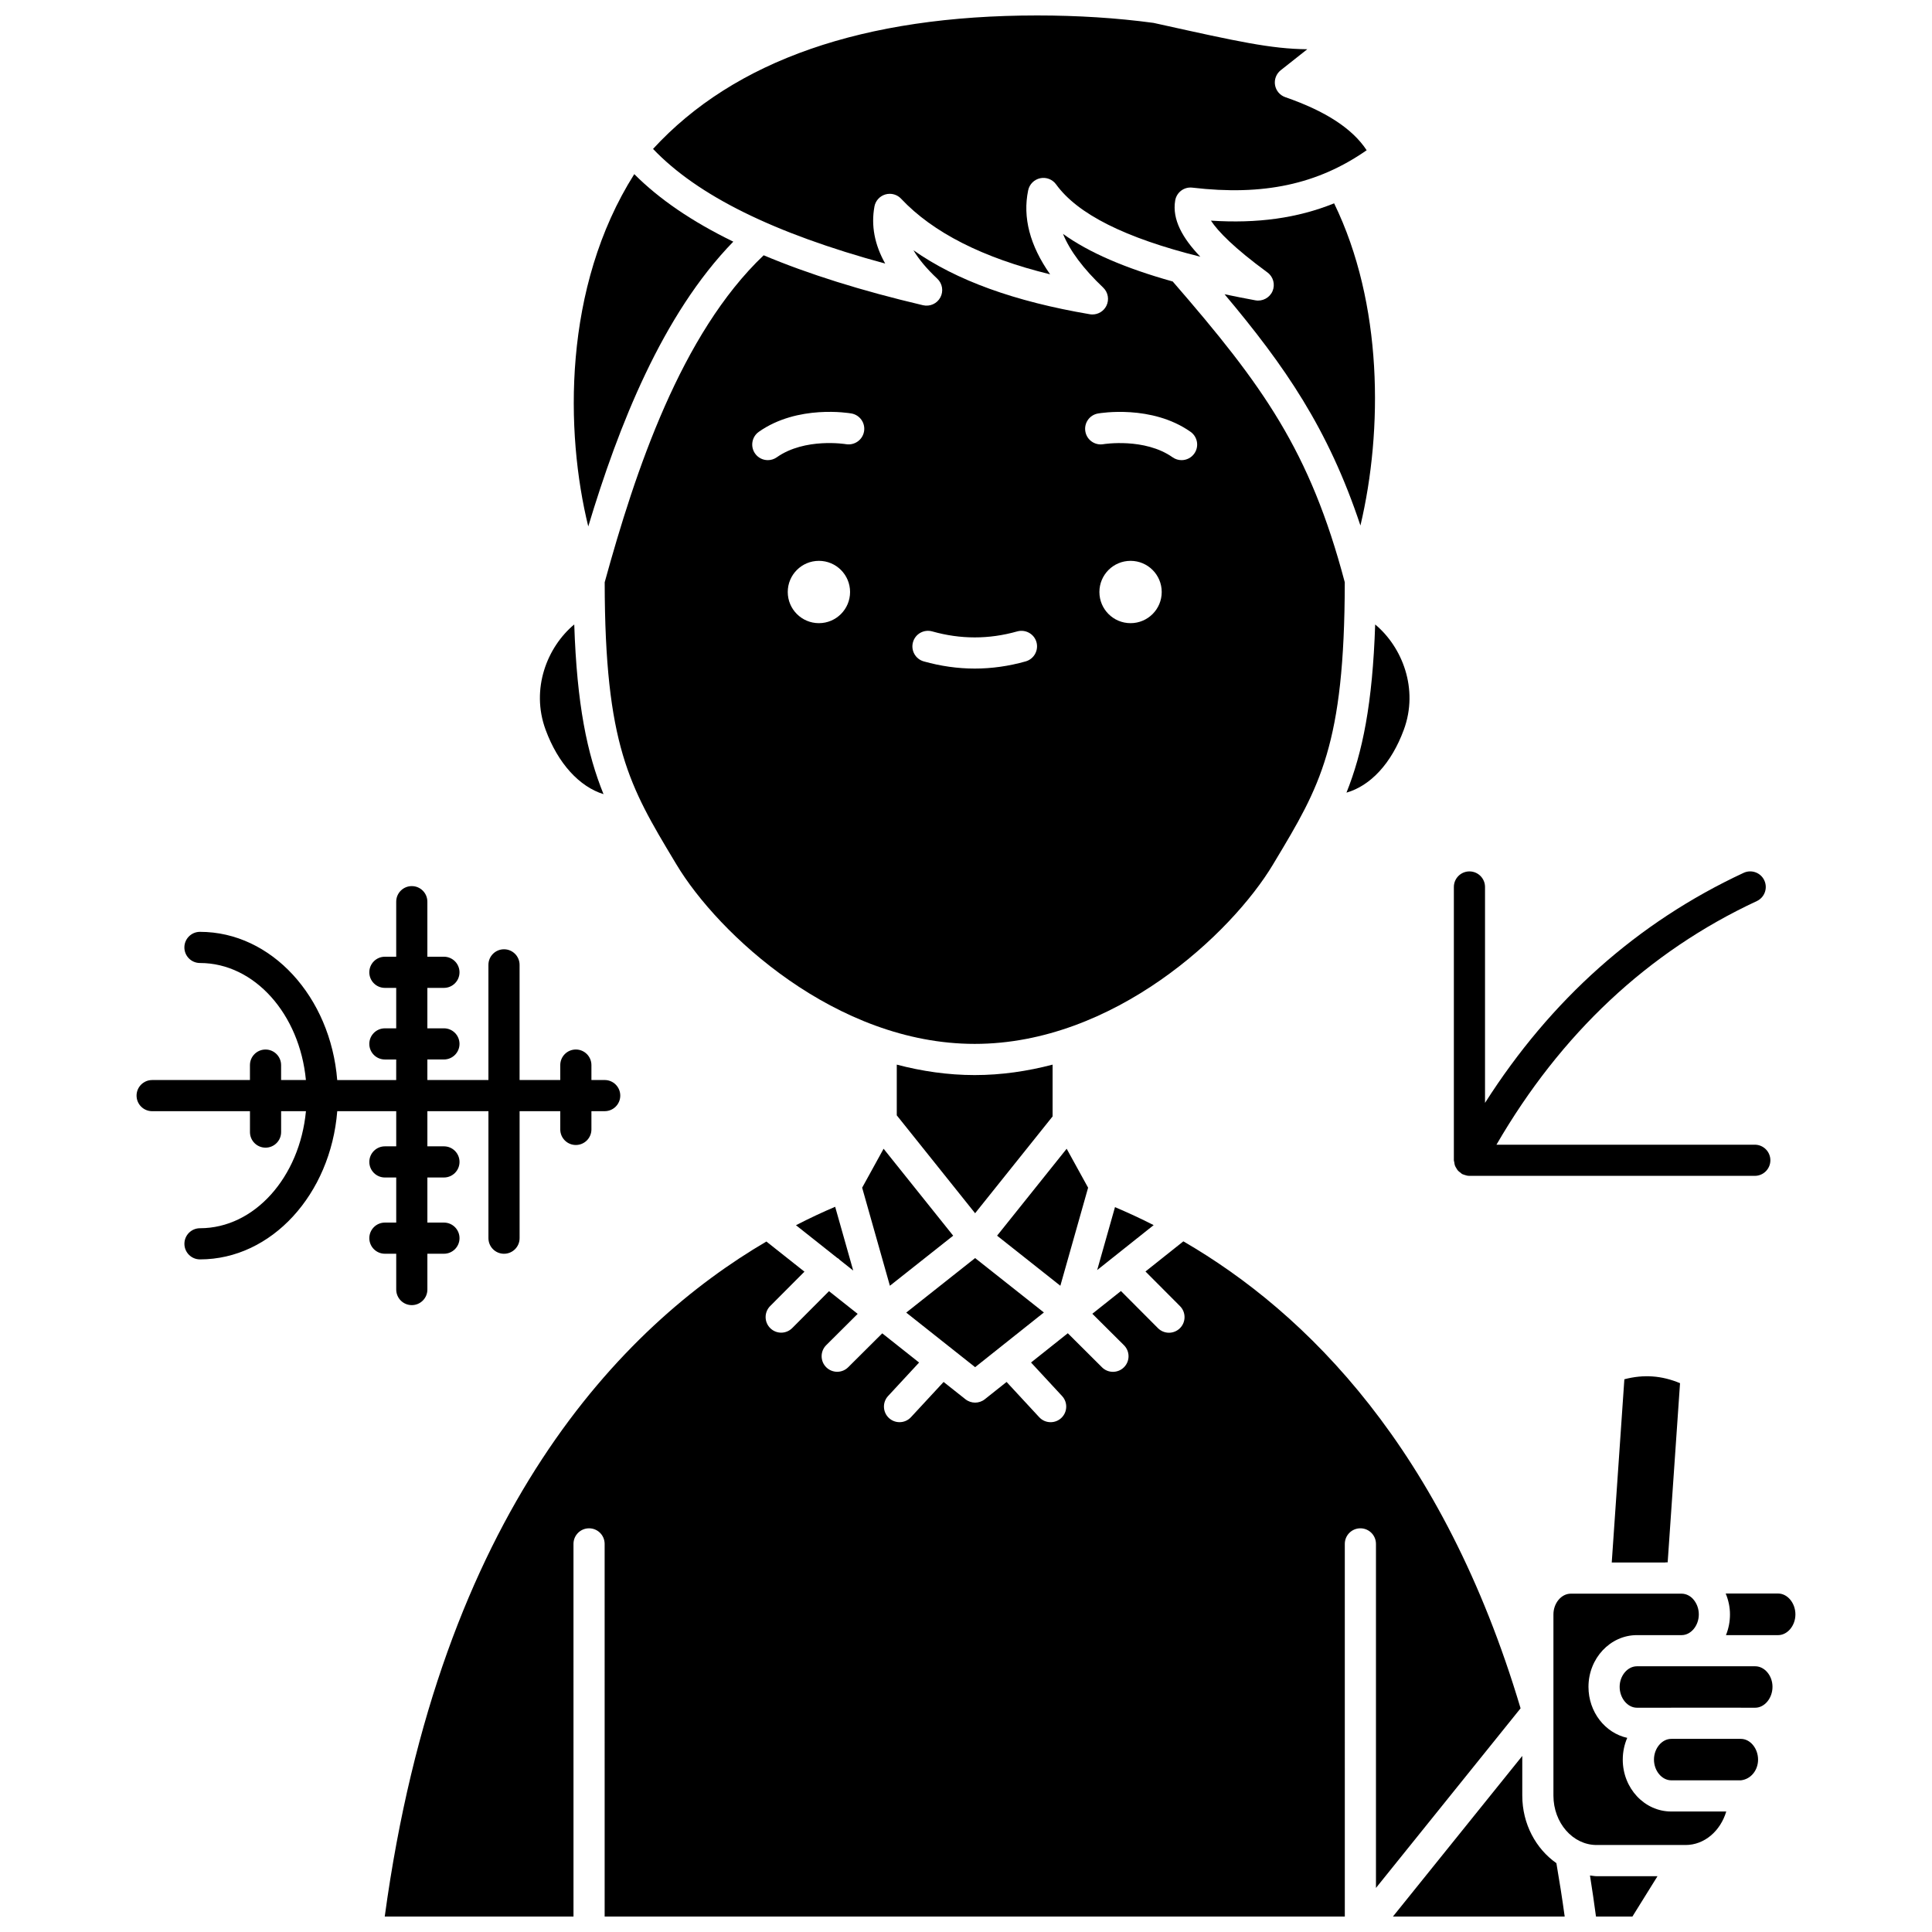
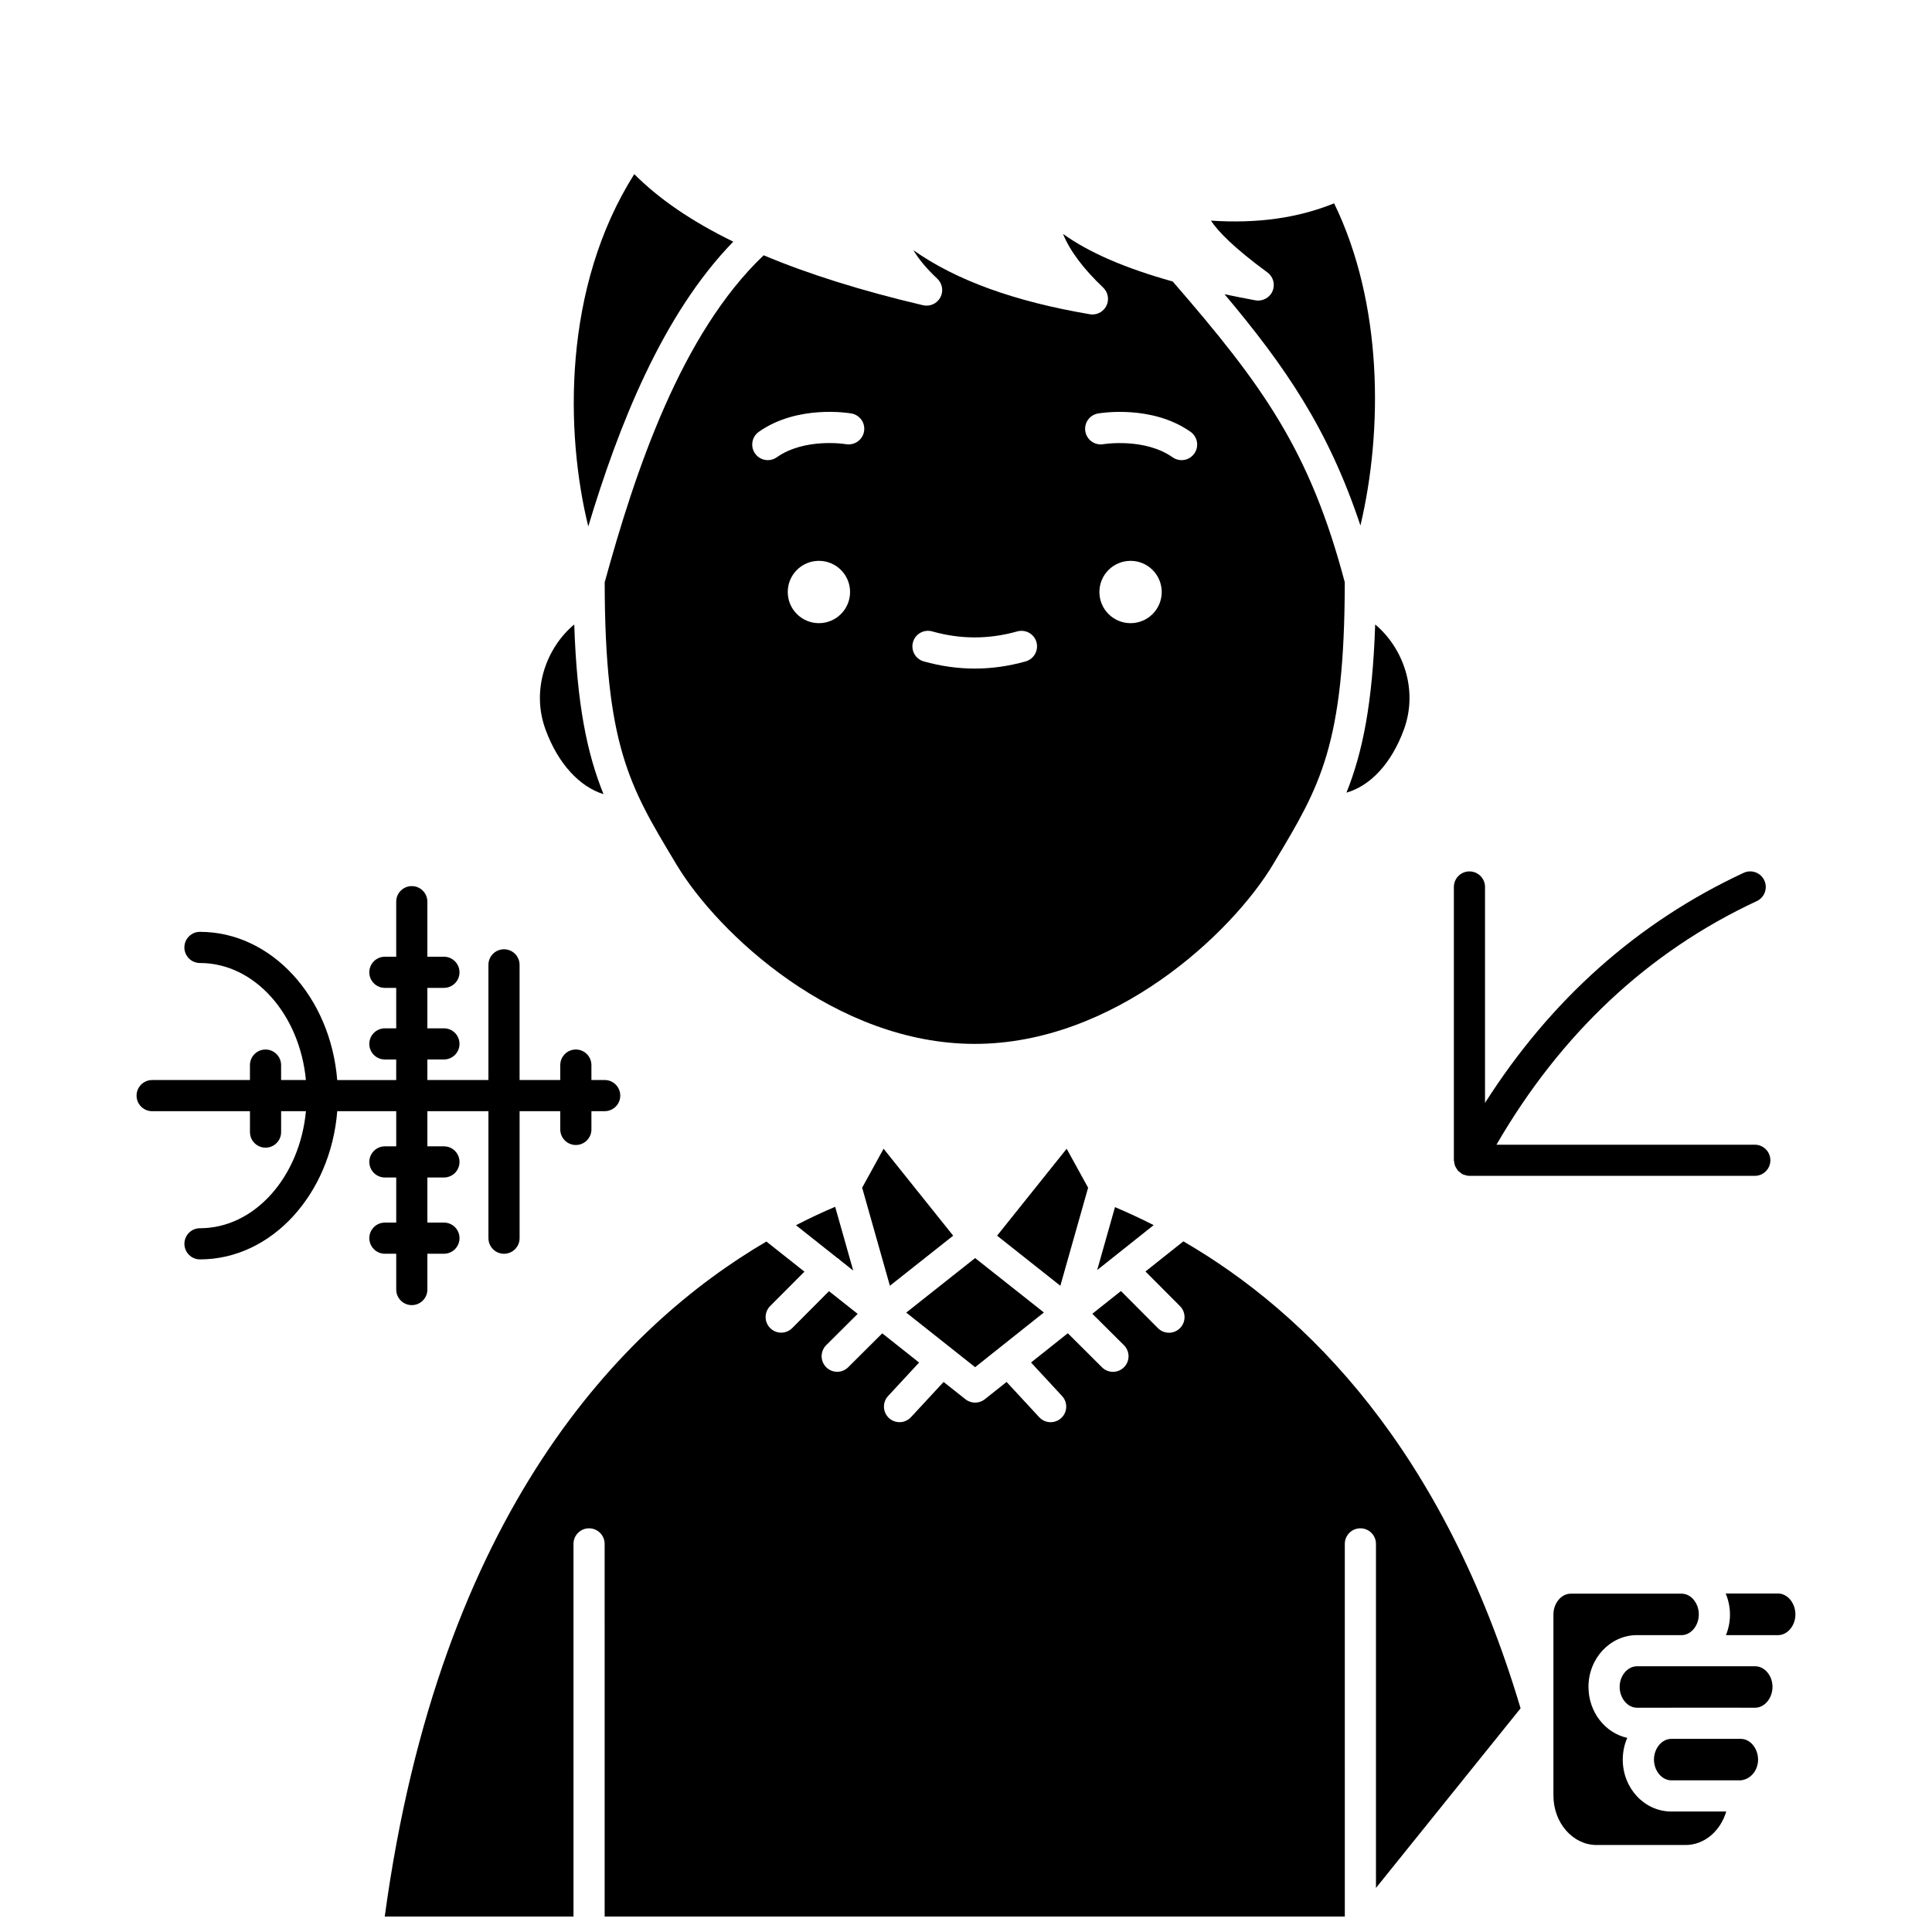
<svg xmlns="http://www.w3.org/2000/svg" width="800px" height="800px" version="1.1" viewBox="144 144 512 512">
  <defs>
    <clipPath id="d">
-       <path d="m317 148.09h190v68.906h-190z" />
-     </clipPath>
+       </clipPath>
    <clipPath id="c">
      <path d="m245 472h302v179.9h-302z" />
    </clipPath>
    <clipPath id="b">
-       <path d="m513 609h46v42.902h-46z" />
-     </clipPath>
+       </clipPath>
    <clipPath id="a">
-       <path d="m565 641h19v10.902h-19z" />
-     </clipPath>
+       </clipPath>
  </defs>
  <path d="m537.55 436.27c17.434-27.375 40.418-47.867 68.527-60.957 2.082-0.961 4.527-0.062 5.484 2 0.961 2.07 0.07 4.527-2 5.488-28.84 13.434-51.965 35.199-68.984 64.555h68.461c2.285 0 4.129 1.852 4.129 4.129 0 2.281-1.848 4.129-4.129 4.129h-75.617-0.004c-0.48 0-0.953-0.117-1.426-0.289-0.098-0.039-0.195-0.066-0.293-0.113-0.074-0.031-0.148-0.047-0.219-0.082-0.172-0.09-0.281-0.246-0.438-0.359-0.234-0.168-0.473-0.332-0.664-0.547-0.184-0.203-0.305-0.426-0.441-0.656-0.137-0.223-0.273-0.434-0.363-0.684-0.098-0.277-0.133-0.562-0.172-0.855-0.023-0.188-0.113-0.355-0.113-0.551v-72.418c0-2.281 1.848-4.129 4.129-4.129 2.285 0 4.129 1.852 4.129 4.129v57.211z" />
  <path d="m180.19 434.35c0-2.281 1.848-4.129 4.129-4.129h25.918v-3.957c0-2.281 1.848-4.129 4.129-4.129 2.285 0 4.129 1.852 4.129 4.129v3.957h6.574c-1.652-17.434-13.602-31.016-28.078-31.016-2.285 0-4.129-1.852-4.129-4.129 0-2.281 1.848-4.129 4.129-4.129 18.98 0 34.613 17.273 36.375 39.277h15.629l0.004-5.449h-3c-2.285 0-4.129-1.852-4.129-4.129 0-2.281 1.848-4.129 4.129-4.129h3v-10.719h-3c-2.285 0-4.129-1.852-4.129-4.129 0-2.281 1.848-4.129 4.129-4.129h3v-14.586c0-2.281 1.848-4.129 4.129-4.129 2.285 0 4.129 1.852 4.129 4.129v14.586h4.387c2.285 0 4.129 1.852 4.129 4.129 0 2.281-1.848 4.129-4.129 4.129h-4.387v10.715h4.387c2.285 0 4.129 1.852 4.129 4.129 0 2.281-1.848 4.129-4.129 4.129h-4.387v5.445h16.18v-30.52c0-2.281 1.848-4.129 4.129-4.129 2.285 0 4.129 1.852 4.129 4.129v30.52h10.781v-3.957c0-2.281 1.848-4.129 4.129-4.129 2.285 0 4.129 1.852 4.129 4.129v3.957h3.516c2.285 0 4.129 1.852 4.129 4.129 0 2.281-1.848 4.129-4.129 4.129h-3.516v4.832c0 2.281-1.848 4.129-4.129 4.129-2.285 0-4.129-1.852-4.129-4.129v-4.832l-10.777 0.004v33.652c0 2.281-1.848 4.129-4.129 4.129-2.285 0-4.129-1.852-4.129-4.129v-33.652h-16.18v9.312h4.387c2.285 0 4.129 1.852 4.129 4.129 0 2.281-1.848 4.129-4.129 4.129h-4.387v11.949h4.387c2.285 0 4.129 1.852 4.129 4.129 0 2.281-1.848 4.129-4.129 4.129h-4.387v9.488c0 2.281-1.848 4.129-4.129 4.129-2.285 0-4.129-1.852-4.129-4.129v-9.488h-3c-2.285 0-4.129-1.852-4.129-4.129 0-2.281 1.848-4.129 4.129-4.129h3v-11.949h-3c-2.285 0-4.129-1.852-4.129-4.129 0-2.281 1.848-4.129 4.129-4.129h3v-9.312h-15.629c-1.758 22.004-17.395 39.273-36.375 39.273-2.285 0-4.129-1.852-4.129-4.129 0-2.281 1.848-4.129 4.129-4.129 14.473 0 26.426-13.578 28.078-31.012l-6.578-0.004v5.535c0 2.281-1.848 4.129-4.129 4.129-2.285 0-4.129-1.852-4.129-4.129v-5.535h-25.918c-2.285 0-4.133-1.844-4.133-4.129z" />
-   <path d="m585.45 558.04h0.5l3.277-47.484c-4.867-2.035-9.66-2.375-14.754-1.035l-3.344 48.562h14.125c0.062-0.008 0.125-0.043 0.195-0.043z" />
  <path d="m449.73 468.67c-3.484-1.777-6.906-3.348-10.246-4.769l-4.719 16.676z" />
  <path d="m420.64 491.82-18.223-14.418-18.258 14.449 18.258 14.465z" />
  <path d="m365.85 477.34c0.16 0.121 0.348 0.176 0.492 0.32 0.043 0.043 0.055 0.094 0.09 0.137l3.68 2.914-4.785-16.902c-3.305 1.402-6.785 3.031-10.387 4.887z" />
  <path d="m432.36 458.75-5.684-10.32-18.438 23.039 16.766 13.27z" />
  <path d="m516.03 337.38c3.977-10.812-0.414-21.906-7.594-27.891-0.699 21-3.344 33.914-7.606 44.57 6.379-1.836 11.922-7.758 15.199-16.68z" />
  <path d="m464.91 202.47c1.875 2.848 6.074 7.203 14.973 13.73 1.551 1.137 2.109 3.195 1.348 4.965-0.766 1.762-2.672 2.766-4.535 2.426-2.832-0.52-5.547-1.062-8.176-1.613 15.977 19.012 27.465 35.578 36.008 61.297 5.996-25.324 5.961-58.809-6.973-85.387-9.711 3.922-20.336 5.391-32.645 4.582z" />
  <g clip-path="url(#d)">
    <path d="m375.73 198.75c0.277-1.531 1.398-2.777 2.891-3.219 0.387-0.117 0.777-0.168 1.168-0.168 1.117 0 2.219 0.457 3.012 1.301 8.43 8.965 21.68 15.684 39.492 20.035-5.367-7.629-7.316-15.086-5.816-22.273 0.336-1.598 1.582-2.848 3.184-3.191 1.582-0.34 3.246 0.293 4.207 1.617 5.699 7.883 18.27 14.203 38.23 19.18-4.664-4.859-7.523-9.855-6.66-14.898 0.367-2.164 2.352-3.672 4.555-3.406 18.785 2.207 33.203-0.859 46.188-9.914-3.777-5.738-10.879-10.359-21.562-14.062-1.43-0.496-2.469-1.723-2.723-3.211-0.25-1.488 0.332-2.992 1.512-3.93l7.035-5.562c-9.59-0.082-18.633-2.086-38.977-6.594l-1.801-0.395c-0.023 0-0.047-0.004-0.07-0.008-9.641-1.301-19.988-1.957-30.742-1.957-45.996 0-80.219 11.898-101.79 35.367 11.797 12.371 32.039 22.375 61.527 30.387-2.82-5.019-3.777-10.07-2.856-15.098z" />
  </g>
  <path d="m338.33 208.04c-10.949-5.328-19.648-11.277-26.242-17.895-18.988 30.02-18.32 68.43-12.191 93.367 8.027-26.652 19.609-56.125 38.434-75.473z" />
  <path d="m303.94 354.46c-4.352-10.738-7.055-23.715-7.758-44.977-7.184 5.984-11.574 17.078-7.598 27.887 3.297 8.98 8.977 15.113 15.355 17.09z" />
  <path d="m481.36 373.09 0.547-0.91c11.867-19.766 18.418-30.711 18.473-73.863-9.227-34.898-21.66-52.121-45.594-79.715-12.578-3.519-22.203-7.668-29.082-12.621 1.828 4.484 5.387 9.242 10.645 14.23 1.316 1.25 1.66 3.219 0.852 4.84-0.707 1.418-2.152 2.285-3.695 2.285-0.227 0-0.457-0.016-0.691-0.059-19.969-3.387-35.395-8.969-46.746-16.961 1.445 2.434 3.547 4.941 6.324 7.543 1.363 1.281 1.695 3.316 0.809 4.965-0.883 1.648-2.762 2.484-4.582 2.07-16.367-3.852-30.387-8.254-42.242-13.242-21.895 20.828-34.016 57.145-42.129 86.656 0.055 43.168 6.602 54.109 18.469 73.875l0.547 0.91c11.023 18.387 42.242 47.547 79.047 47.547 36.801 0 68.02-29.16 79.051-47.551zm-120.34-63.945c-4.562 0-8.258-3.695-8.258-8.258s3.695-8.258 8.258-8.258 8.258 3.695 8.258 8.258-3.699 8.258-8.258 8.258zm7.184-47.43c-0.105-0.02-10.895-1.785-18.348 3.473-0.723 0.512-1.551 0.754-2.375 0.754-1.297 0-2.578-0.605-3.379-1.75-1.312-1.867-0.867-4.438 0.996-5.758 10.305-7.262 23.957-4.961 24.531-4.859 2.246 0.395 3.746 2.535 3.348 4.781-0.395 2.25-2.543 3.727-4.773 3.359zm47.617 57.559c-4.484 1.27-9.031 1.906-13.512 1.906-4.481 0-9.031-0.645-13.512-1.906-2.191-0.621-3.469-2.902-2.844-5.098 0.617-2.195 2.894-3.461 5.098-2.848 7.5 2.121 15.027 2.121 22.527 0 2.199-0.602 4.477 0.652 5.098 2.848 0.609 2.195-0.664 4.473-2.856 5.098zm27.789-10.129c-4.562 0-8.258-3.695-8.258-8.258s3.695-8.258 8.258-8.258 8.258 3.695 8.258 8.258c0.004 4.562-3.695 8.258-8.258 8.258zm16.895-44.953c-0.801 1.141-2.082 1.75-3.379 1.75-0.82 0-1.652-0.242-2.375-0.754-7.406-5.223-18.242-3.5-18.336-3.477-2.25 0.391-4.391-1.105-4.781-3.352-0.402-2.246 1.102-4.391 3.348-4.781 0.578-0.102 14.227-2.402 24.531 4.859 1.859 1.316 2.309 3.894 0.992 5.754z" />
-   <path d="m422.95 439.86v-13.723c-6.633 1.738-13.535 2.769-20.648 2.769-7.109 0-14.016-1.027-20.648-2.769v13.441l20.758 25.945z" />
  <path d="m372.48 458.75 7.352 25.988 16.77-13.27-18.441-23.039z" />
  <g clip-path="url(#c)">
    <path d="m546.97 596.72c-20.457-68.621-56.613-104.76-89.367-123.75l-10.039 7.988 9.148 9.18c1.613 1.617 1.605 4.231-0.008 5.844-0.805 0.801-1.863 1.207-2.914 1.207-1.062 0-2.117-0.406-2.922-1.215l-9.805-9.84-7.582 6.027 8.375 8.332c1.617 1.609 1.629 4.219 0.016 5.84-0.805 0.809-1.867 1.215-2.93 1.215-1.055 0-2.109-0.402-2.91-1.207l-9.051-9.016-9.746 7.754 8.223 8.883c1.551 1.672 1.453 4.285-0.223 5.836-0.793 0.734-1.805 1.098-2.809 1.098-1.109 0-2.219-0.445-3.027-1.324l-8.645-9.34-5.766 4.582c-0.75 0.598-1.66 0.895-2.57 0.895-0.91 0-1.816-0.297-2.57-0.895l-5.785-4.582-8.648 9.336c-0.809 0.879-1.922 1.324-3.027 1.324-1.004 0-2.012-0.363-2.809-1.098-1.672-1.547-1.777-4.164-0.223-5.836l8.215-8.871-9.766-7.738-9.023 8.98c-0.801 0.801-1.859 1.207-2.91 1.207-1.062 0-2.121-0.406-2.93-1.215-1.609-1.617-1.602-4.231 0.016-5.84l8.332-8.293-7.594-6.016-9.75 9.781c-0.805 0.809-1.863 1.215-2.922 1.215-1.055 0-2.109-0.402-2.914-1.207-1.613-1.609-1.621-4.223-0.008-5.844l9.082-9.113-10.086-7.988c-38.191 22.406-86.543 71.57-101.14 178.89h50.023l-0.004-98.758c0-2.281 1.848-4.129 4.129-4.129 2.285 0 4.129 1.852 4.129 4.129l0.004 98.758h196.15l-0.004-98.758c0-2.281 1.848-4.129 4.129-4.129 2.285 0 4.129 1.852 4.129 4.129v91.176z" />
  </g>
  <g clip-path="url(#b)">
    <path d="m547.42 619.86v-10.52l-34.277 42.562h45.516c-0.652-4.777-1.402-9.5-2.199-14.145-5.426-3.801-9.039-10.387-9.039-17.898z" />
  </g>
  <g clip-path="url(#a)">
    <path d="m565.36 641.02c0.574 3.602 1.105 7.227 1.594 10.887h9.652l6.648-10.695h-16.141c-0.602-0.004-1.168-0.137-1.754-0.191z" />
  </g>
  <path d="m574.05 610.32c0-2.062 0.426-4.016 1.184-5.769-5.856-1.285-10.27-6.856-10.27-13.516 0-7.562 5.766-13.711 12.844-13.711h11.852c2.461 0 4.543-2.516 4.543-5.492 0-1.52-0.539-2.965-1.523-4.074-0.781-0.871-1.875-1.395-2.969-1.418h-29.453c-2.484 0-4.582 2.516-4.582 5.492v26.164c-0.004 0.082 0.012 0.164 0 0.246v21.613c0 7.219 5.133 13.09 11.441 13.09h23.578c5.023 0 9.25-3.734 10.781-8.879h-14.582c-7.082 0.008-12.844-6.164-12.844-13.746z" />
  <path d="m605.36 604.82c-0.008 0-0.012-0.004-0.02-0.004h-18.418c-0.008 0-0.012 0.004-0.02 0.004-2.484 0-4.582 2.516-4.582 5.492 0 2.977 2.102 5.492 4.582 5.492h18.461c2.703-0.316 4.543-2.727 4.543-5.492-0.004-2.977-2.086-5.492-4.547-5.492z" />
  <path d="m609.15 585.58h-31.344c-2.484 0-4.582 2.496-4.582 5.449 0 3.004 2.102 5.535 4.582 5.535h9.051c0.008 0 0.012-0.004 0.02-0.004h18.461c0.008 0 0.012 0.004 0.02 0.004h3.789c2.484 0 4.582-2.535 4.582-5.535 0.008-2.953-2.09-5.449-4.578-5.449z" />
  <path d="m615.22 566.3h-13.891c0.723 1.742 1.133 3.609 1.133 5.535 0 1.953-0.379 3.809-1.066 5.492h13.824c2.484 0 4.582-2.516 4.582-5.492 0.004-3-2.098-5.535-4.582-5.535z" />
</svg>